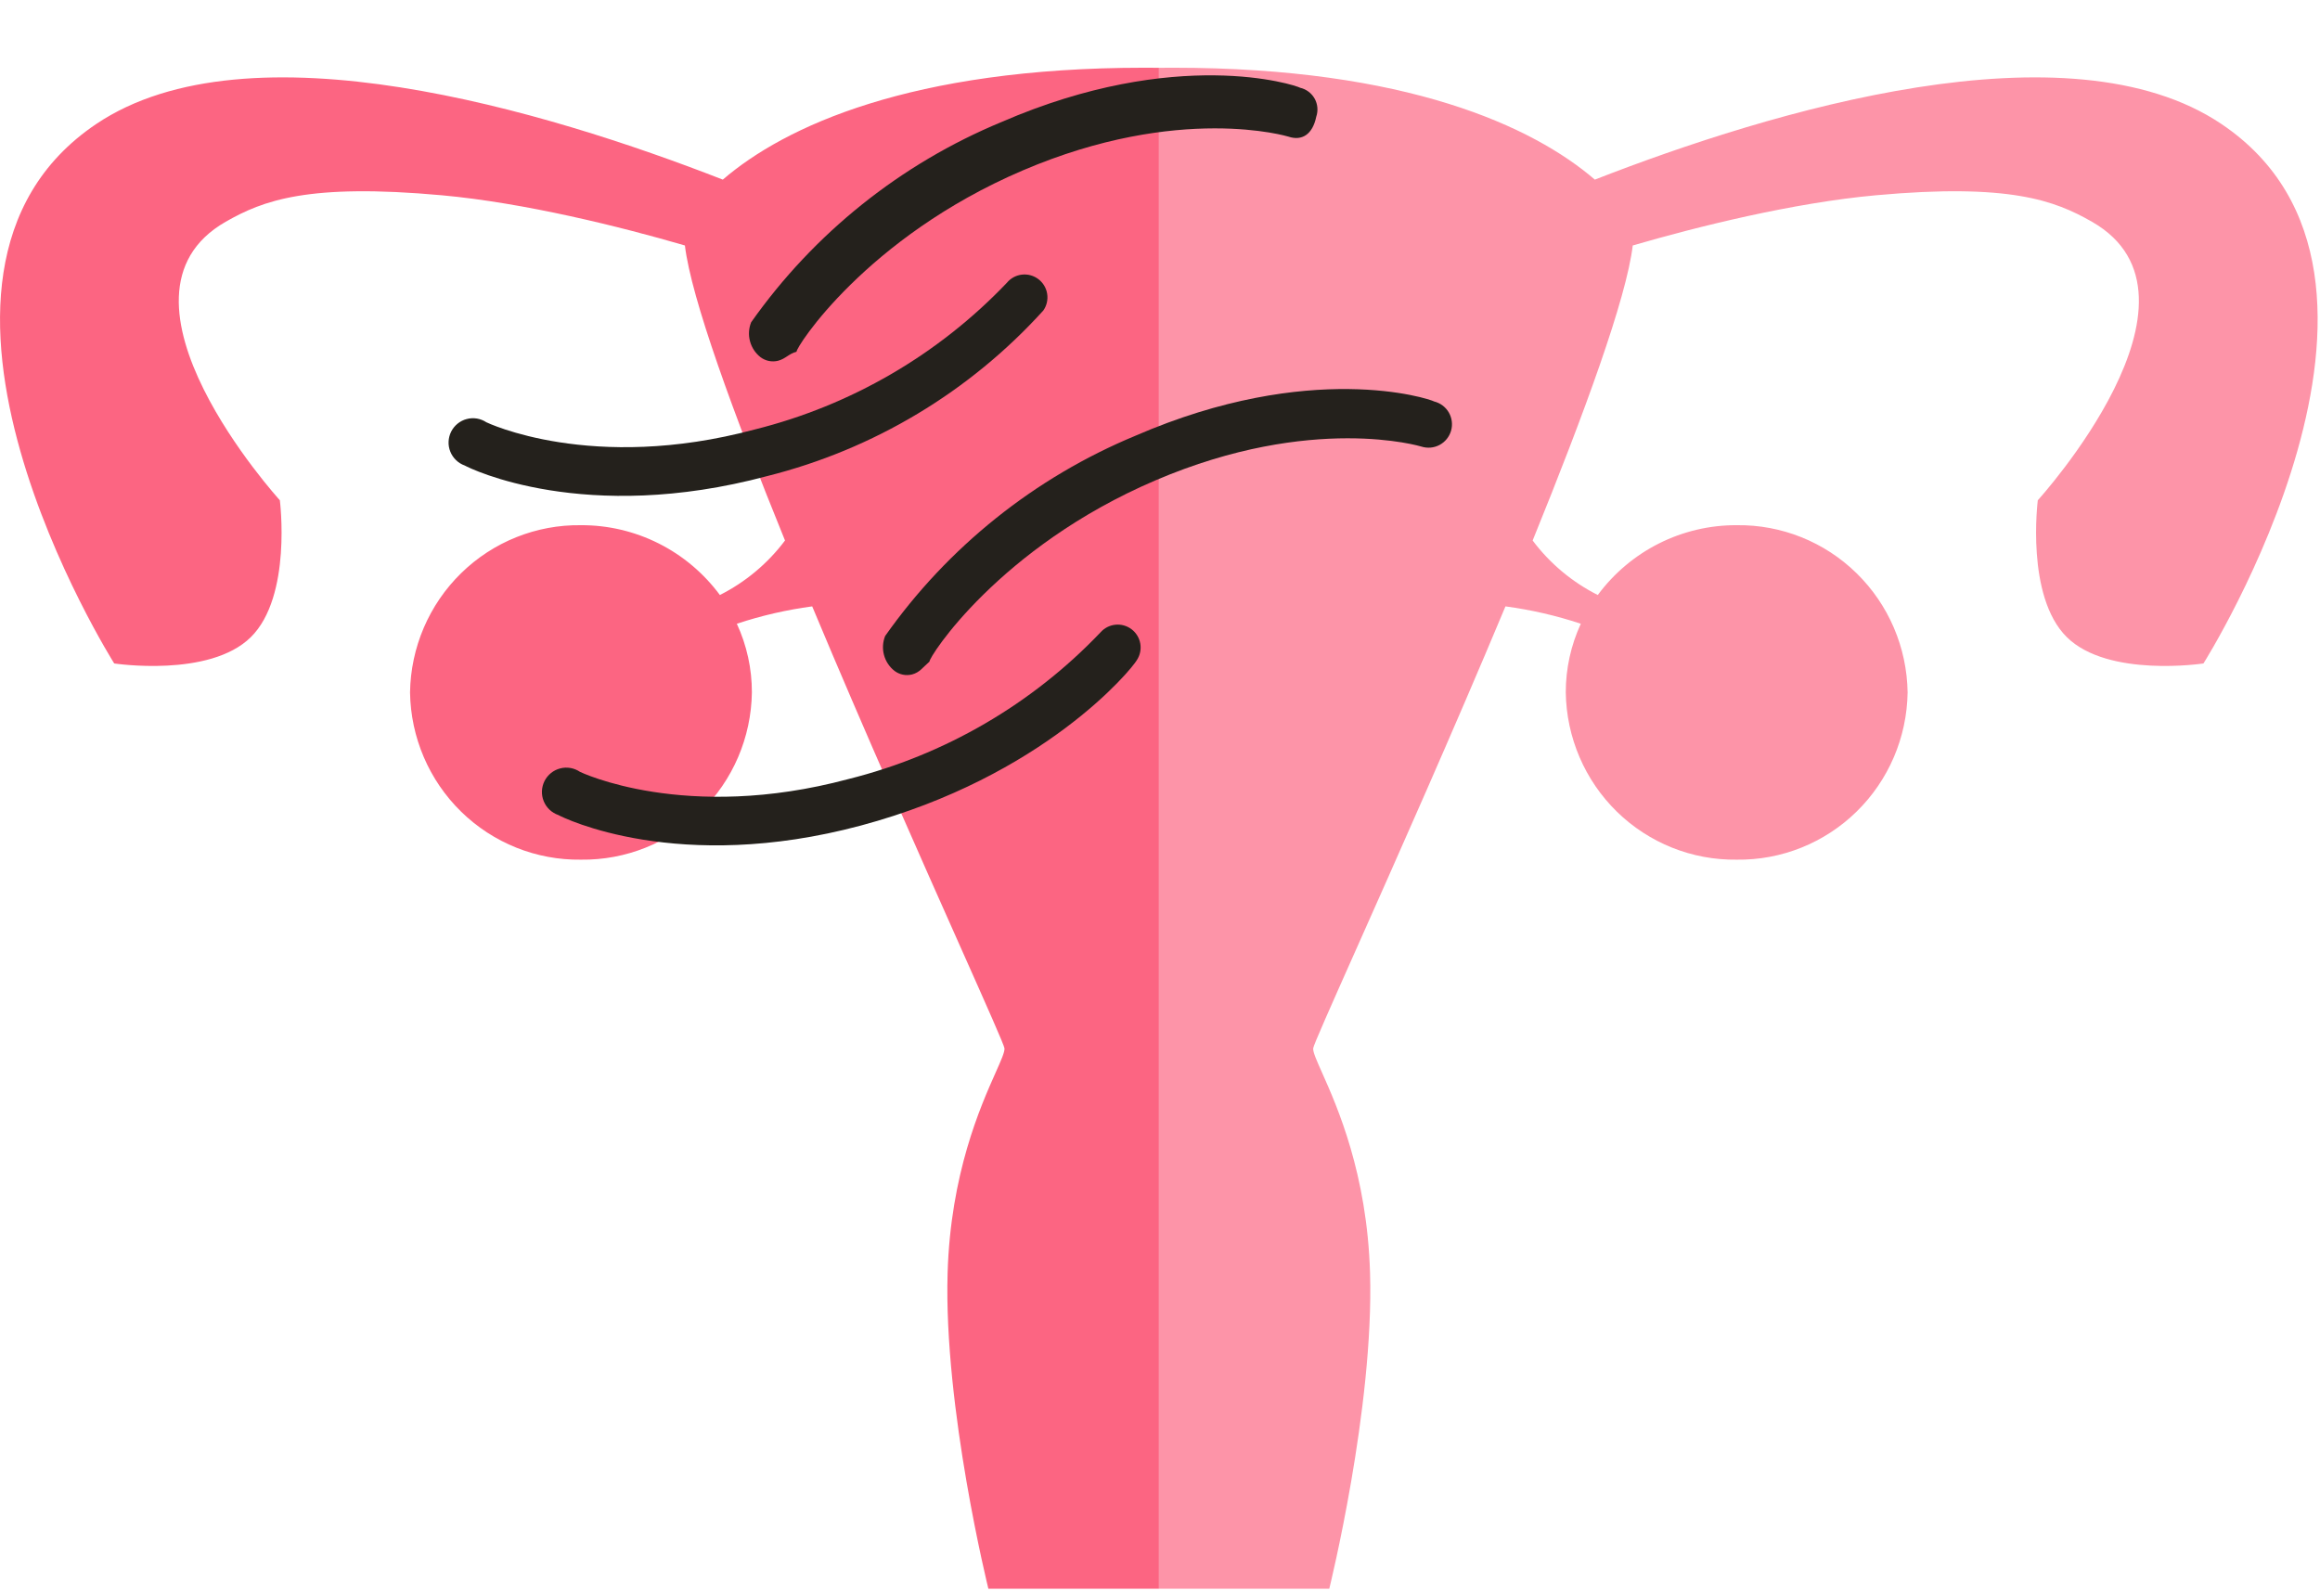
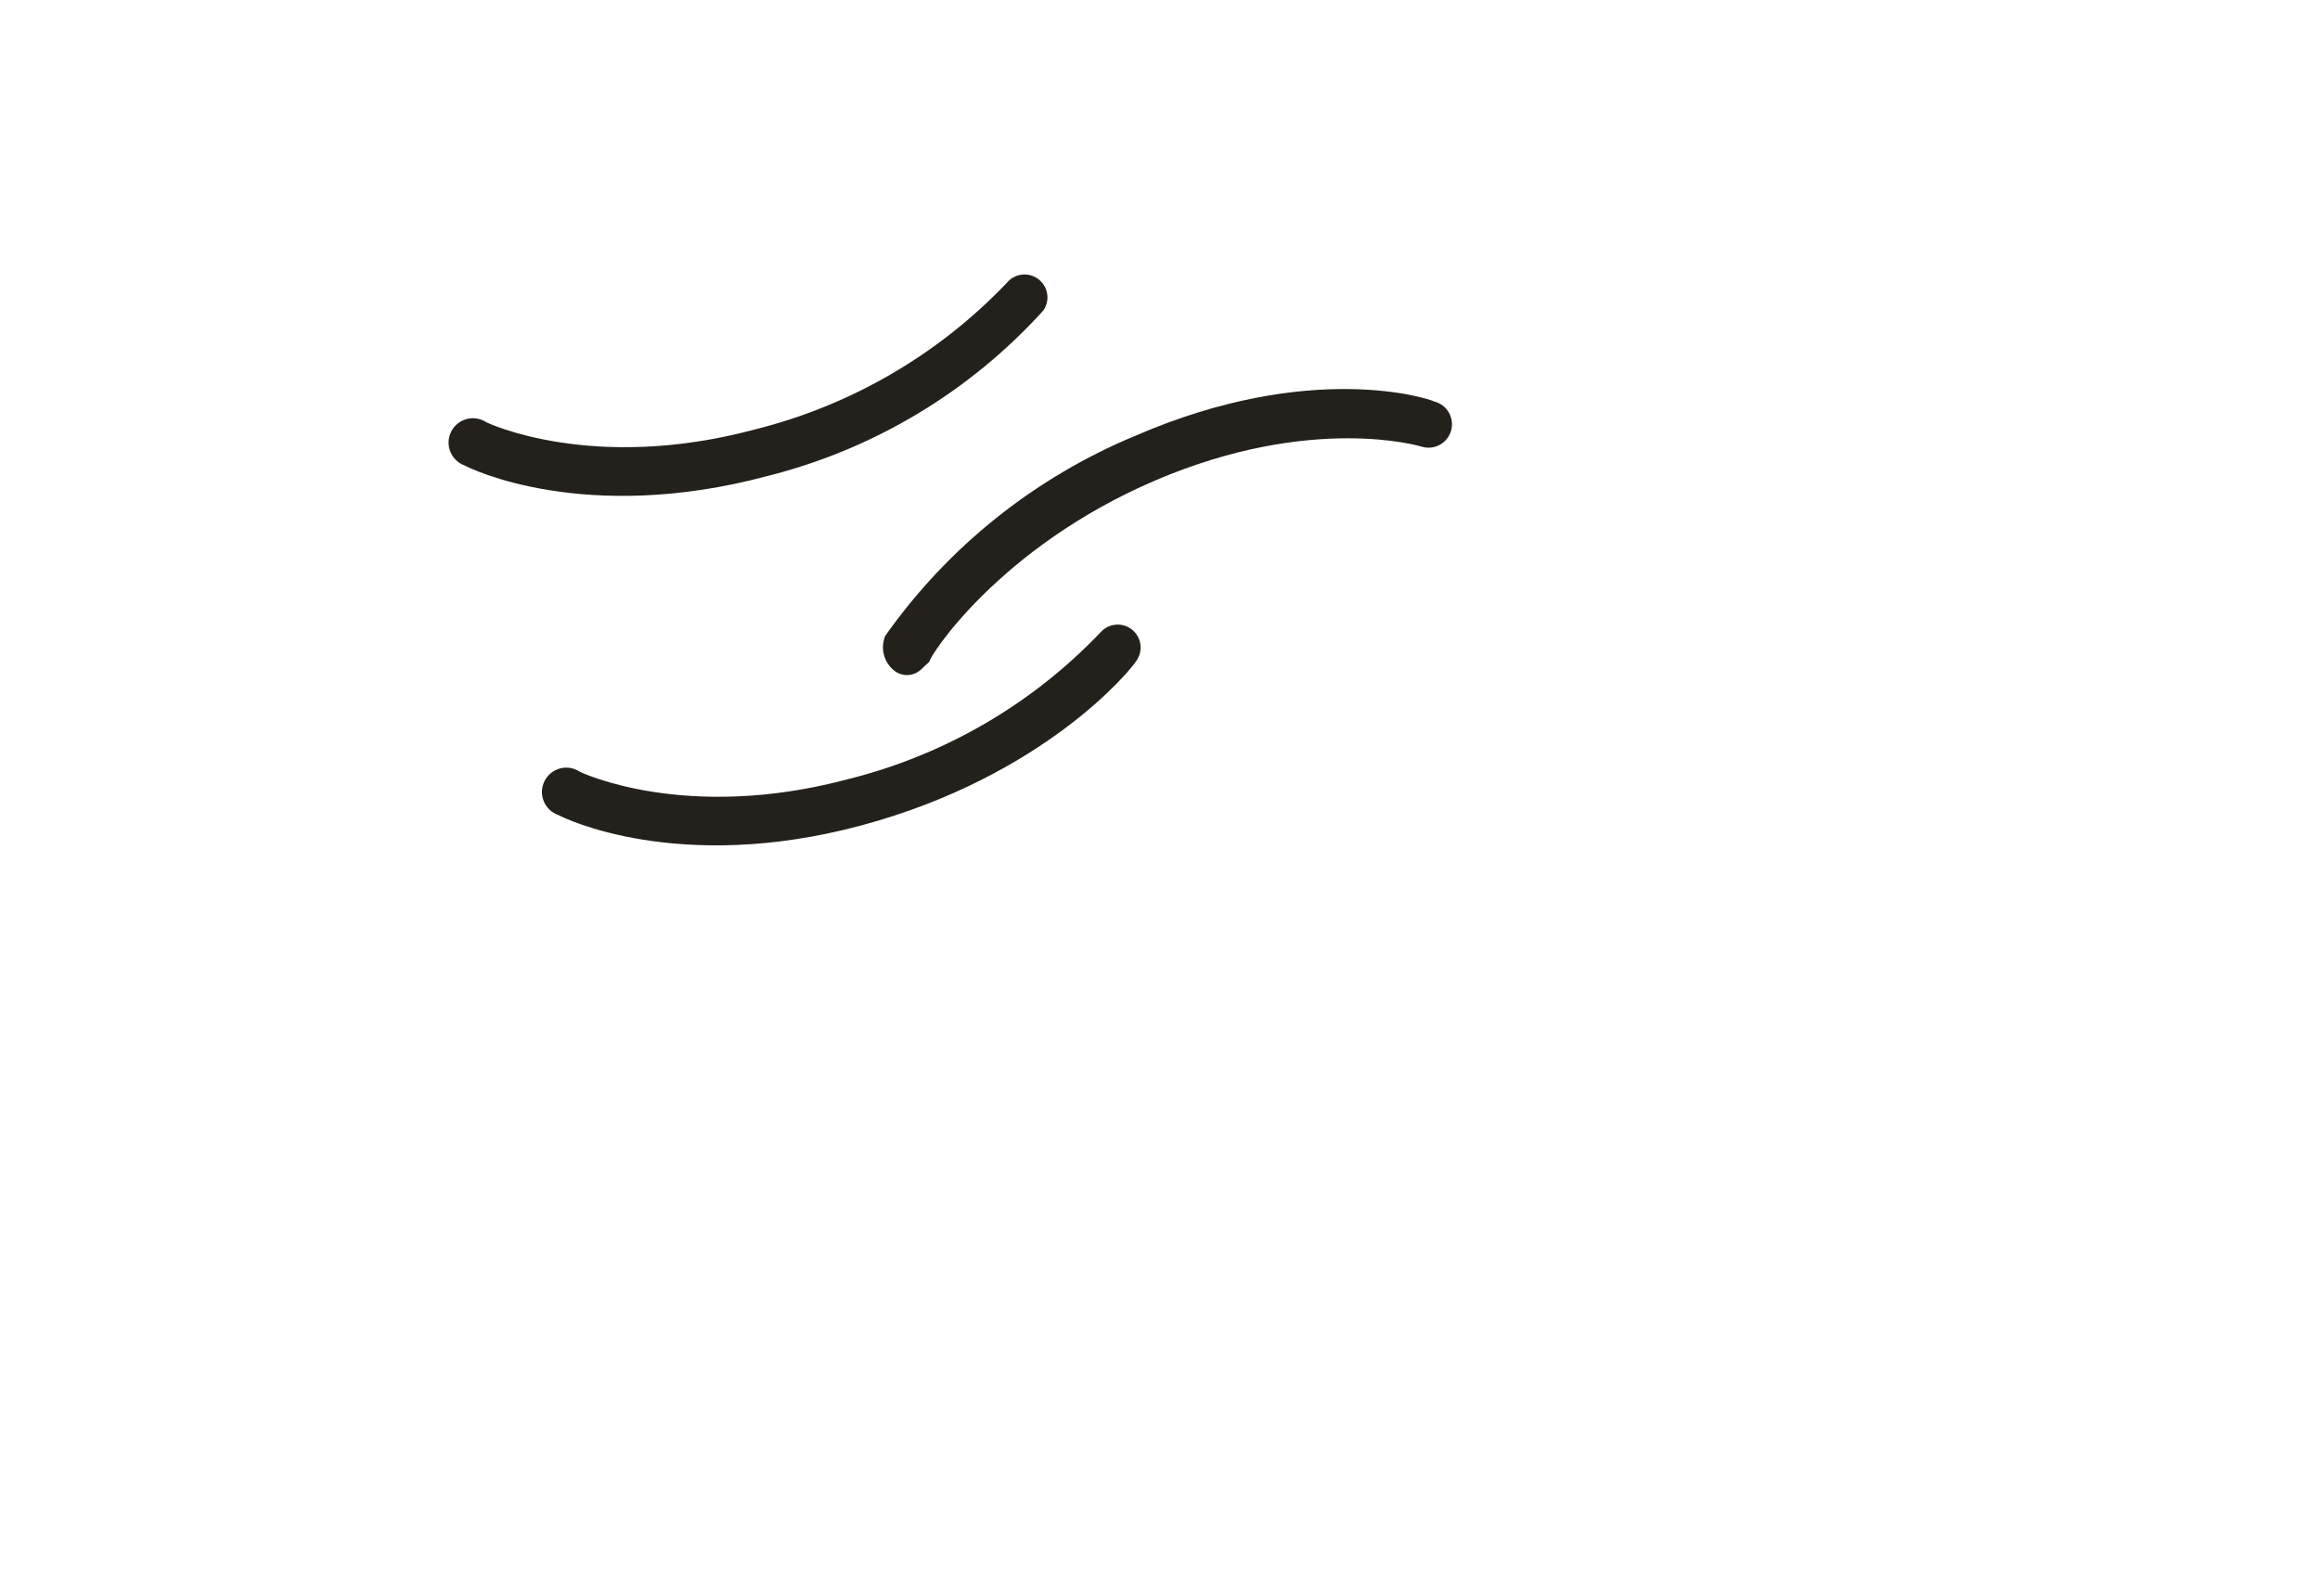
<svg xmlns="http://www.w3.org/2000/svg" width="93" height="64" viewBox="0 0 93 64" fill="none">
-   <path fill-rule="evenodd" clip-rule="evenodd" d="M46.449 63.691L53.286 63.691C53.286 63.691 55.081 56.448 54.92 51.032C54.801 47.053 53.603 44.364 52.993 42.995C52.773 42.501 52.629 42.178 52.64 42.029C52.65 41.906 53.343 40.349 54.403 37.969C55.937 34.524 58.239 29.355 60.348 24.31C61.374 24.447 62.386 24.68 63.369 25.006C62.971 25.869 62.765 26.808 62.766 27.759C62.792 29.563 63.528 31.282 64.813 32.539C66.098 33.796 67.826 34.488 69.617 34.464C71.409 34.489 73.137 33.796 74.422 32.539C75.707 31.282 76.443 29.563 76.469 27.759C76.443 25.956 75.707 24.237 74.422 22.98C73.137 21.722 71.409 21.03 69.617 21.055C68.536 21.05 67.469 21.301 66.502 21.787C65.535 22.273 64.694 22.982 64.049 23.854C63.023 23.337 62.13 22.59 61.438 21.669C63.51 16.574 65.199 11.957 65.451 9.841C68.066 9.079 71.885 8.131 75.19 7.829C80.558 7.34 82.371 8.04 83.858 8.89C89.115 11.897 81.688 20.055 81.688 20.055C81.688 20.055 81.192 23.908 82.852 25.544C84.512 27.18 88.328 26.598 88.328 26.598C88.328 26.598 98.126 11.085 89.053 4.974C82.929 0.848 71.021 4.435 63.931 7.201C61.451 5.066 56.384 2.715 47.04 2.715C46.841 2.715 46.644 2.716 46.449 2.718V63.691Z" fill="#FD94A8" />
-   <path fill-rule="evenodd" clip-rule="evenodd" d="M46.457 63.691L39.62 63.691C39.62 63.691 37.825 56.448 37.986 51.032C38.105 47.053 39.303 44.364 39.913 42.995C40.134 42.501 40.277 42.178 40.266 42.029C40.256 41.906 39.563 40.349 38.503 37.969C36.969 34.524 34.667 29.355 32.558 24.31C31.532 24.447 30.521 24.68 29.537 25.006C29.936 25.869 30.142 26.808 30.14 27.759C30.115 29.563 29.378 31.282 28.093 32.539C26.809 33.796 25.081 34.488 23.289 34.464C21.497 34.489 19.769 33.796 18.484 32.539C17.199 31.282 16.463 29.563 16.437 27.759C16.463 25.956 17.199 24.237 18.484 22.98C19.769 21.722 21.497 21.03 23.289 21.055C24.37 21.05 25.437 21.301 26.404 21.787C27.372 22.273 28.212 22.982 28.857 23.854C29.883 23.337 30.776 22.59 31.468 21.669C29.396 16.574 27.708 11.957 27.455 9.841C24.841 9.079 21.021 8.131 17.716 7.829C12.348 7.34 10.535 8.04 9.048 8.89C3.792 11.897 11.218 20.055 11.218 20.055C11.218 20.055 11.714 23.908 10.054 25.544C8.395 27.18 4.579 26.598 4.579 26.598C4.579 26.598 -5.219 11.085 3.853 4.974C9.977 0.848 21.885 4.435 28.975 7.201C31.455 5.066 36.522 2.715 45.867 2.715C46.065 2.715 46.262 2.716 46.457 2.718V63.691Z" fill="#FC6582" />
-   <path d="M31.189 14.463C31.069 14.493 30.943 14.495 30.821 14.471C30.699 14.446 30.584 14.394 30.485 14.319C30.28 14.158 30.132 13.934 30.065 13.682C29.997 13.43 30.013 13.163 30.11 12.921C32.628 9.351 36.106 6.567 40.141 4.894C47.167 1.846 51.923 3.406 52.12 3.519C52.242 3.547 52.356 3.601 52.456 3.676C52.556 3.751 52.639 3.847 52.7 3.956C52.76 4.065 52.797 4.186 52.808 4.31C52.819 4.435 52.804 4.56 52.764 4.678C52.62 5.383 52.195 5.663 51.646 5.477C51.646 5.477 47.284 4.143 40.997 6.833C34.709 9.523 31.889 13.945 31.931 14.101C31.614 14.183 31.501 14.38 31.189 14.463Z" fill="#24211C" />
  <path d="M36.56 27.039C36.44 27.069 36.314 27.072 36.192 27.047C36.07 27.022 35.955 26.97 35.856 26.895C35.651 26.734 35.504 26.511 35.436 26.259C35.368 26.007 35.385 25.739 35.482 25.497C37.999 21.928 41.477 19.144 45.512 17.47C52.538 14.422 57.294 15.982 57.492 16.096C57.614 16.127 57.729 16.181 57.83 16.257C57.93 16.333 58.015 16.428 58.078 16.537C58.141 16.646 58.182 16.767 58.197 16.892C58.213 17.017 58.203 17.144 58.169 17.265C58.134 17.387 58.075 17.5 57.996 17.598C57.917 17.696 57.819 17.777 57.708 17.837C57.597 17.896 57.475 17.933 57.349 17.944C57.224 17.955 57.097 17.941 56.977 17.903C56.977 17.903 52.615 16.568 46.326 19.254C40.038 21.94 37.219 26.368 37.26 26.523C36.986 26.759 36.872 26.956 36.56 27.039Z" fill="#24211C" />
  <path d="M30.758 19.085C23.441 21.046 18.828 18.777 18.631 18.663C18.5 18.617 18.381 18.544 18.282 18.448C18.182 18.352 18.104 18.236 18.052 18.108C18 17.98 17.976 17.842 17.982 17.704C17.988 17.566 18.023 17.43 18.084 17.307C18.146 17.183 18.233 17.074 18.341 16.986C18.448 16.899 18.572 16.835 18.706 16.8C18.839 16.764 18.979 16.757 19.115 16.779C19.252 16.802 19.382 16.853 19.497 16.929C19.497 16.929 23.715 18.97 30.255 17.218C34.112 16.256 37.617 14.217 40.36 11.339C40.511 11.155 40.727 11.037 40.962 11.01C41.198 10.982 41.436 11.047 41.625 11.191C41.814 11.334 41.941 11.546 41.977 11.78C42.014 12.015 41.959 12.255 41.822 12.449C38.871 15.707 35.021 18.016 30.758 19.085Z" fill="#24211C" />
  <path d="M34.51 33.096C27.193 35.057 22.58 32.788 22.383 32.675C22.251 32.63 22.13 32.557 22.029 32.461C21.928 32.365 21.848 32.249 21.796 32.12C21.743 31.991 21.719 31.852 21.724 31.713C21.73 31.574 21.765 31.438 21.827 31.313C21.89 31.189 21.978 31.079 22.086 30.992C22.194 30.904 22.32 30.841 22.455 30.806C22.59 30.771 22.73 30.765 22.868 30.789C23.005 30.813 23.135 30.866 23.25 30.944C23.25 30.944 27.468 32.985 34.008 31.233C37.865 30.271 41.37 28.232 44.113 25.354C44.266 25.179 44.48 25.069 44.711 25.045C44.942 25.021 45.174 25.086 45.359 25.226C45.544 25.367 45.67 25.572 45.71 25.801C45.75 26.03 45.701 26.266 45.574 26.461C45.353 26.854 41.825 31.136 34.51 33.096Z" fill="#24211C" />
</svg>